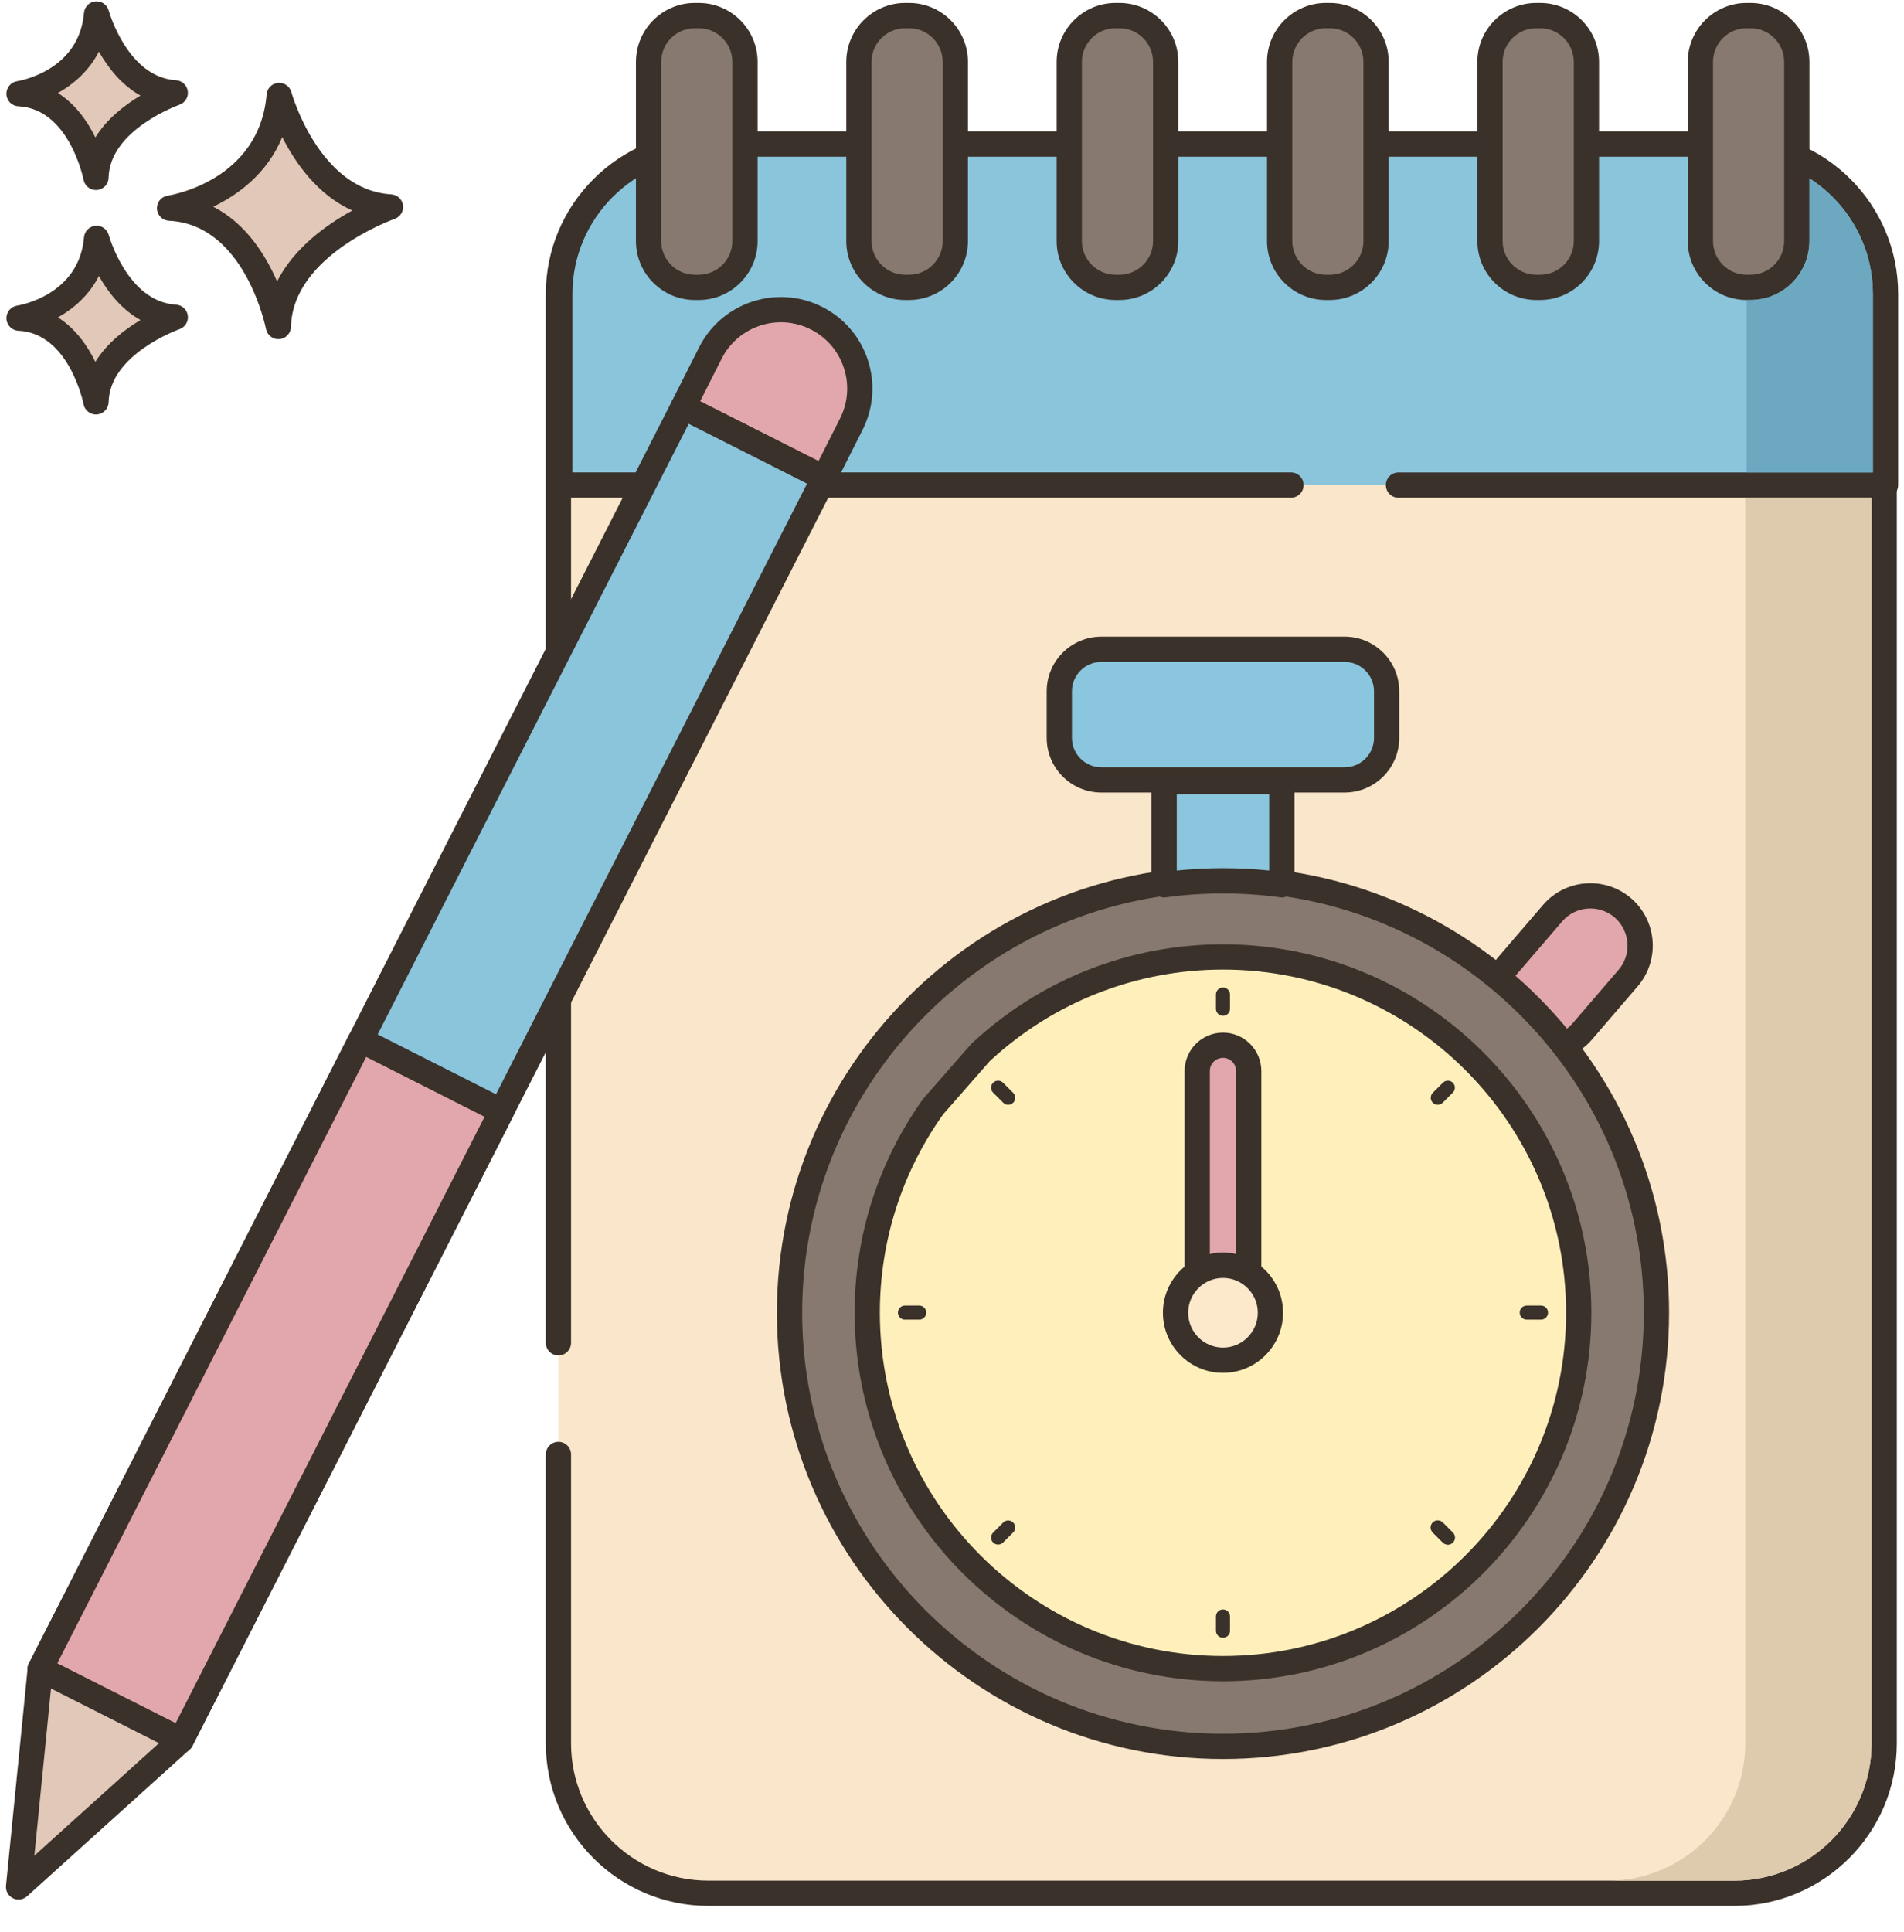
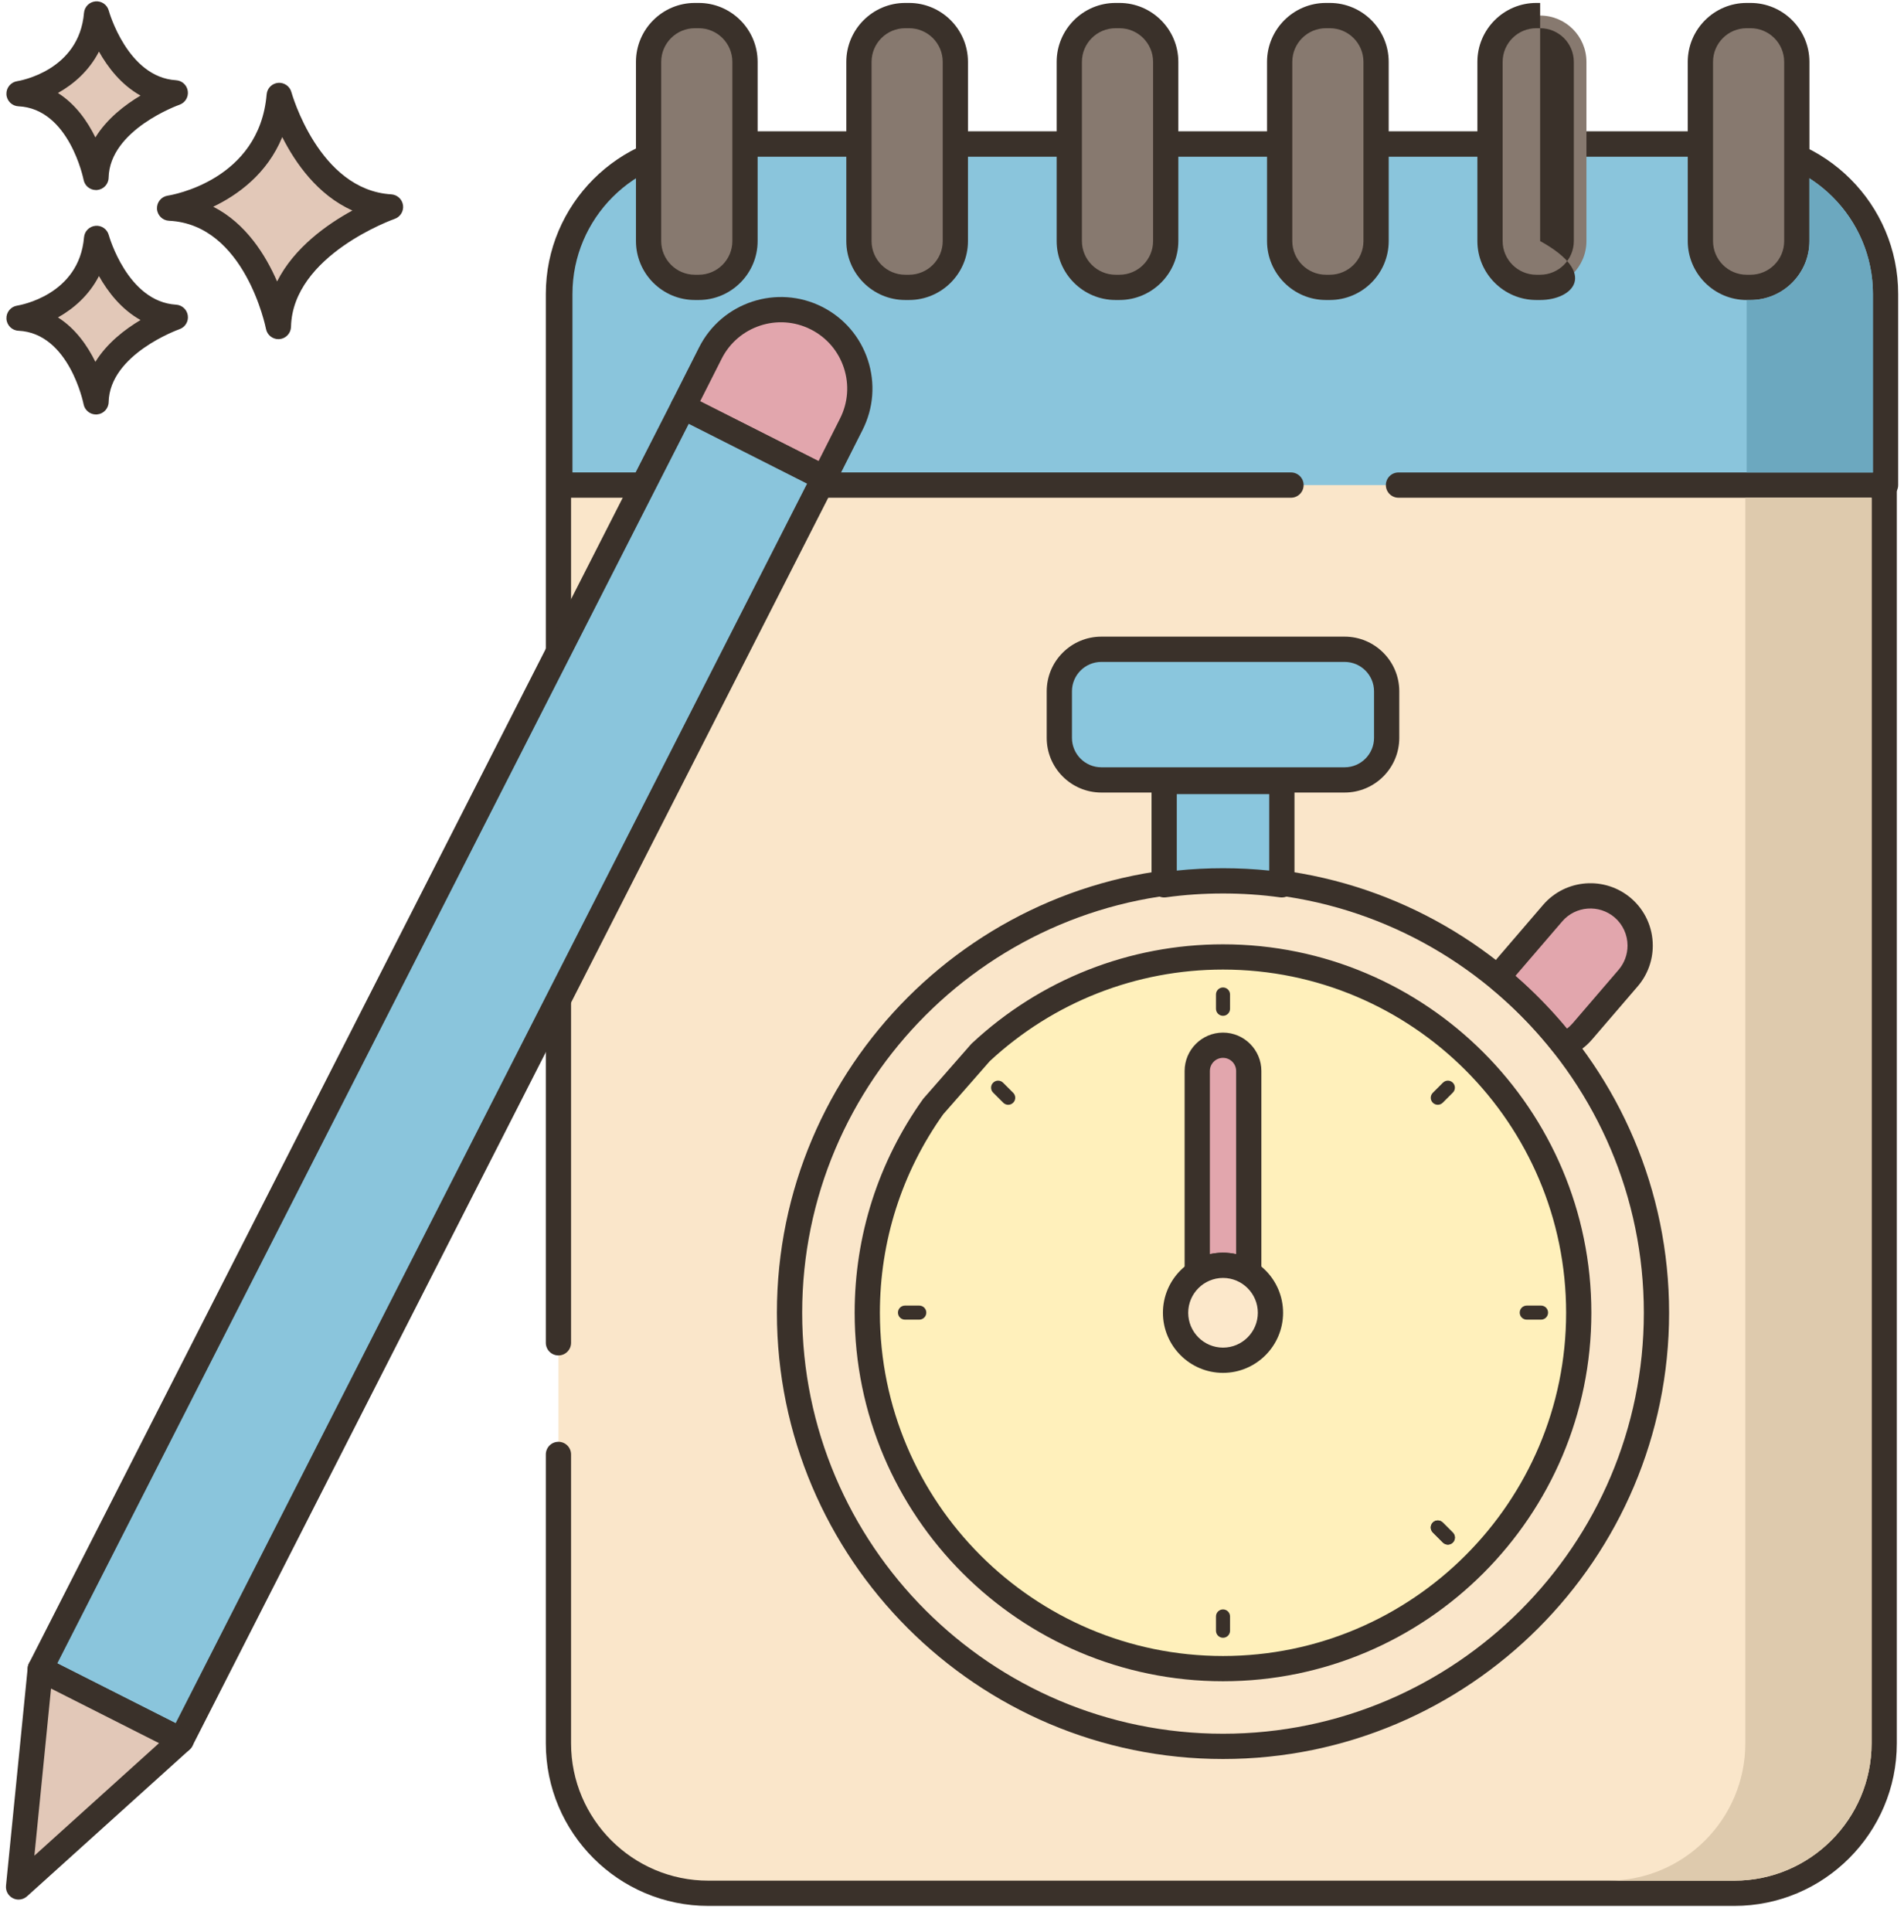
<svg xmlns="http://www.w3.org/2000/svg" width="70" height="71" viewBox="0 0 70 71" fill="none">
  <g clip-path="url(#clip0)">
    <path d="M10.266 3.507C10.266 3.507 11.32 7.424 14.357 7.606C14.357 7.606 10.304 9.006 10.236 12.001C10.236 12.001 9.438 7.801 6.236 7.65C6.236 7.651 9.965 7.086 10.266 3.507Z" fill="#E2C8B8" />
    <path d="M10.235 12.465C10.014 12.465 9.821 12.309 9.779 12.089C9.772 12.05 9.007 8.246 6.213 8.114C5.975 8.103 5.784 7.913 5.771 7.675C5.759 7.436 5.93 7.227 6.166 7.191C6.303 7.171 9.537 6.63 9.803 3.468C9.822 3.243 9.999 3.066 10.224 3.045C10.446 3.026 10.655 3.168 10.713 3.386C10.723 3.422 11.722 6.984 14.385 7.143C14.606 7.157 14.787 7.324 14.817 7.543C14.847 7.762 14.718 7.973 14.509 8.045C14.472 8.058 10.759 9.379 10.699 12.012C10.693 12.249 10.51 12.444 10.274 12.464C10.261 12.465 10.248 12.465 10.235 12.465ZM7.84 7.598C9.039 8.207 9.767 9.376 10.187 10.345C10.814 9.1 12.026 8.245 12.956 7.737C11.677 7.167 10.857 5.988 10.377 5.038C9.823 6.387 8.746 7.163 7.84 7.598Z" fill="#3A312A" />
    <path d="M3.552 8.762C3.552 8.762 4.297 11.533 6.445 11.661C6.445 11.661 3.578 12.652 3.53 14.769C3.53 14.769 2.965 11.799 0.701 11.692C0.701 11.692 3.338 11.293 3.552 8.762Z" fill="#E2C8B8" />
    <path d="M3.529 15.234C3.309 15.234 3.115 15.077 3.073 14.857C3.069 14.831 2.546 12.244 0.678 12.156C0.44 12.145 0.249 11.955 0.237 11.716C0.224 11.478 0.395 11.27 0.631 11.233C0.722 11.219 2.91 10.849 3.089 8.723C3.108 8.498 3.286 8.319 3.51 8.3C3.736 8.278 3.94 8.423 3.999 8.64C4.006 8.665 4.688 11.091 6.473 11.198C6.694 11.211 6.875 11.379 6.905 11.598C6.936 11.818 6.806 12.028 6.596 12.1C6.572 12.109 4.034 13.014 3.994 14.78C3.988 15.018 3.805 15.213 3.568 15.232C3.555 15.234 3.542 15.234 3.529 15.234ZM2.131 11.667C2.783 12.079 3.221 12.718 3.507 13.3C3.933 12.61 4.595 12.102 5.167 11.762C4.459 11.369 3.965 10.725 3.638 10.145C3.275 10.853 2.705 11.345 2.131 11.667Z" fill="#3A312A" />
    <path d="M3.552 0.512C3.552 0.512 4.297 3.284 6.445 3.412C6.445 3.412 3.578 4.403 3.53 6.521C3.53 6.521 2.965 3.55 0.701 3.444C0.701 3.444 3.338 3.044 3.552 0.512Z" fill="#E2C8B8" />
    <path d="M3.529 6.985C3.308 6.985 3.115 6.828 3.073 6.608C3.068 6.582 2.546 3.995 0.678 3.907C0.44 3.896 0.249 3.706 0.236 3.467C0.224 3.229 0.395 3.021 0.63 2.984C0.722 2.97 2.909 2.6 3.088 0.474C3.107 0.25 3.285 0.071 3.509 0.051C3.736 0.031 3.94 0.174 3.999 0.392C4.005 0.416 4.688 2.842 6.472 2.949C6.694 2.962 6.874 3.13 6.904 3.349C6.935 3.569 6.805 3.779 6.596 3.851C6.571 3.86 4.033 4.765 3.993 6.532C3.988 6.77 3.804 6.964 3.567 6.984C3.554 6.984 3.542 6.985 3.529 6.985ZM2.13 3.418C2.783 3.83 3.221 4.468 3.507 5.051C3.933 4.361 4.595 3.853 5.167 3.513C4.459 3.12 3.965 2.476 3.638 1.896C3.275 2.604 2.705 3.096 2.13 3.418Z" fill="#3A312A" />
    <path d="M20.532 53.455V64.075C20.532 67.118 22.998 69.585 26.041 69.585H63.762C66.805 69.585 69.272 67.118 69.272 64.075V10.806C69.272 7.763 66.805 5.296 63.762 5.296H26.041C22.999 5.296 20.532 7.763 20.532 10.806V53.455Z" fill="#FAE6CA" />
    <path d="M63.762 70.049H26.041C22.747 70.049 20.067 67.369 20.067 64.075V53.456C20.067 53.2 20.274 52.992 20.531 52.992C20.788 52.992 20.995 53.2 20.995 53.456V64.075C20.995 66.857 23.259 69.121 26.041 69.121H63.762C66.544 69.121 68.808 66.857 68.808 64.075V10.806C68.808 8.024 66.544 5.76 63.762 5.76H26.041C23.259 5.76 20.995 8.023 20.995 10.806V49.353C20.995 49.609 20.788 49.817 20.531 49.817C20.274 49.817 20.067 49.609 20.067 49.353V10.806C20.067 7.511 22.747 4.832 26.041 4.832H63.762C67.055 4.832 69.736 7.511 69.736 10.806V64.075C69.736 67.368 67.055 70.049 63.762 70.049Z" fill="#3A312A" />
    <path d="M51.416 17.829H69.322V10.806C69.322 7.763 66.855 5.296 63.812 5.296H26.091C23.049 5.296 20.581 7.763 20.581 10.806V17.828H51.416V17.829Z" fill="#8AC5DC" />
    <path d="M69.322 18.293H51.415C51.158 18.293 50.951 18.085 50.951 17.829C50.951 17.573 51.158 17.365 51.415 17.365H68.858V10.806C68.858 8.024 66.594 5.76 63.812 5.76H26.092C23.31 5.76 21.046 8.023 21.046 10.806V17.364H47.463C47.719 17.364 47.927 17.572 47.927 17.828C47.927 18.085 47.719 18.293 47.463 18.293H20.582C20.325 18.293 20.118 18.085 20.118 17.828V10.806C20.118 7.511 22.798 4.832 26.092 4.832H63.812C67.106 4.832 69.786 7.511 69.786 10.806V17.828C69.786 18.085 69.578 18.293 69.322 18.293Z" fill="#3A312A" />
    <path d="M23.845 8.86V2.274C23.845 1.334 24.606 0.572 25.547 0.572H25.688C26.627 0.572 27.39 1.334 27.39 2.274V8.86C27.39 9.8 26.627 10.562 25.688 10.562H25.547C24.607 10.562 23.845 9.8 23.845 8.86Z" fill="#87796F" />
    <path d="M25.688 11.026H25.547C24.352 11.026 23.381 10.053 23.381 8.86V2.274C23.381 1.08 24.352 0.108 25.547 0.108H25.688C26.882 0.108 27.854 1.08 27.854 2.274V8.86C27.854 10.054 26.882 11.026 25.688 11.026ZM25.547 1.037C24.864 1.037 24.309 1.591 24.309 2.274V8.86C24.309 9.542 24.864 10.098 25.547 10.098H25.688C26.37 10.098 26.925 9.542 26.925 8.86V2.274C26.925 1.591 26.37 1.037 25.688 1.037H25.547Z" fill="#3A312A" />
    <path d="M31.578 8.86V2.274C31.578 1.334 32.34 0.572 33.28 0.572H33.421C34.362 0.572 35.123 1.334 35.123 2.274V8.86C35.123 9.8 34.362 10.562 33.421 10.562H33.28C32.34 10.562 31.578 9.8 31.578 8.86Z" fill="#87796F" />
    <path d="M33.421 11.026H33.28C32.086 11.026 31.114 10.053 31.114 8.86V2.274C31.114 1.08 32.086 0.108 33.28 0.108H33.421C34.615 0.108 35.587 1.08 35.587 2.274V8.86C35.587 10.054 34.615 11.026 33.421 11.026ZM33.28 1.037C32.598 1.037 32.043 1.591 32.043 2.274V8.86C32.043 9.542 32.598 10.098 33.28 10.098H33.421C34.104 10.098 34.659 9.542 34.659 8.86V2.274C34.659 1.591 34.104 1.037 33.421 1.037H33.28Z" fill="#3A312A" />
    <path d="M39.312 8.86V2.274C39.312 1.334 40.074 0.572 41.014 0.572H41.155C42.096 0.572 42.857 1.334 42.857 2.274V8.86C42.857 9.8 42.096 10.562 41.155 10.562H41.014C40.074 10.562 39.312 9.8 39.312 8.86Z" fill="#87796F" />
    <path d="M41.155 11.026H41.014C39.82 11.026 38.848 10.053 38.848 8.86V2.274C38.848 1.08 39.82 0.108 41.014 0.108H41.155C42.349 0.108 43.321 1.08 43.321 2.274V8.86C43.321 10.054 42.349 11.026 41.155 11.026ZM41.014 1.037C40.332 1.037 39.776 1.591 39.776 2.274V8.86C39.776 9.542 40.332 10.098 41.014 10.098H41.155C41.838 10.098 42.393 9.542 42.393 8.86V2.274C42.393 1.591 41.838 1.037 41.155 1.037H41.014Z" fill="#3A312A" />
    <path d="M47.047 8.86V2.274C47.047 1.334 47.808 0.572 48.749 0.572H48.889C49.83 0.572 50.591 1.334 50.591 2.274V8.86C50.591 9.8 49.83 10.562 48.889 10.562H48.749C47.808 10.562 47.047 9.8 47.047 8.86Z" fill="#87796F" />
    <path d="M48.889 11.026H48.748C47.554 11.026 46.582 10.053 46.582 8.86V2.274C46.582 1.08 47.554 0.108 48.748 0.108H48.889C50.083 0.108 51.055 1.08 51.055 2.274V8.86C51.055 10.054 50.083 11.026 48.889 11.026ZM48.749 1.037C48.066 1.037 47.511 1.591 47.511 2.274V8.86C47.511 9.542 48.066 10.098 48.749 10.098H48.889C49.572 10.098 50.127 9.542 50.127 8.86V2.274C50.127 1.591 49.572 1.037 48.889 1.037H48.749Z" fill="#3A312A" />
    <path d="M54.78 8.86V2.274C54.78 1.334 55.542 0.572 56.482 0.572H56.623C57.563 0.572 58.325 1.334 58.325 2.274V8.86C58.325 9.8 57.563 10.562 56.623 10.562H56.482C55.542 10.562 54.78 9.8 54.78 8.86Z" fill="#87796F" />
-     <path d="M56.623 11.026H56.482C55.288 11.026 54.316 10.053 54.316 8.86V2.274C54.316 1.08 55.288 0.108 56.482 0.108H56.623C57.818 0.108 58.789 1.08 58.789 2.274V8.86C58.789 10.054 57.818 11.026 56.623 11.026ZM56.482 1.037C55.8 1.037 55.244 1.591 55.244 2.274V8.86C55.244 9.542 55.8 10.098 56.482 10.098H56.623C57.305 10.098 57.861 9.542 57.861 8.86V2.274C57.861 1.591 57.305 1.037 56.623 1.037H56.482Z" fill="#3A312A" />
+     <path d="M56.623 11.026H56.482C55.288 11.026 54.316 10.053 54.316 8.86V2.274C54.316 1.08 55.288 0.108 56.482 0.108H56.623V8.86C58.789 10.054 57.818 11.026 56.623 11.026ZM56.482 1.037C55.8 1.037 55.244 1.591 55.244 2.274V8.86C55.244 9.542 55.8 10.098 56.482 10.098H56.623C57.305 10.098 57.861 9.542 57.861 8.86V2.274C57.861 1.591 57.305 1.037 56.623 1.037H56.482Z" fill="#3A312A" />
    <path d="M62.514 8.86V2.274C62.514 1.334 63.276 0.572 64.216 0.572H64.357C65.297 0.572 66.059 1.334 66.059 2.274V8.86C66.059 9.8 65.297 10.562 64.357 10.562H64.216C63.276 10.562 62.514 9.8 62.514 8.86Z" fill="#87796F" />
    <path d="M64.357 11.026H64.216C63.022 11.026 62.05 10.053 62.05 8.86V2.274C62.05 1.08 63.022 0.108 64.216 0.108H64.357C65.552 0.108 66.523 1.08 66.523 2.274V8.86C66.523 10.054 65.552 11.026 64.357 11.026ZM64.216 1.037C63.533 1.037 62.979 1.591 62.979 2.274V8.86C62.979 9.542 63.533 10.098 64.216 10.098H64.357C65.04 10.098 65.595 9.542 65.595 8.86V2.274C65.595 1.591 65.04 1.037 64.357 1.037H64.216Z" fill="#3A312A" />
    <path d="M30.297 17.571L31.298 15.591C32.021 14.161 31.448 12.415 30.017 11.693C28.587 10.97 26.842 11.543 26.119 12.973L25.118 14.954L30.297 17.571Z" fill="#E2A6AD" />
    <path d="M30.297 18.036C30.226 18.036 30.155 18.019 30.087 17.986L24.908 15.368C24.679 15.252 24.587 14.973 24.703 14.744L25.704 12.764C26.541 11.107 28.569 10.441 30.226 11.278C31.029 11.684 31.625 12.378 31.906 13.231C32.186 14.086 32.117 14.998 31.712 15.801L30.712 17.781C30.629 17.943 30.466 18.036 30.297 18.036ZM25.741 14.749L30.093 16.948L30.884 15.382C31.178 14.8 31.228 14.14 31.025 13.521C30.821 12.903 30.39 12.4 29.808 12.107C28.609 11.5 27.139 11.983 26.533 13.182L25.741 14.749Z" fill="#3A312A" />
    <path d="M30.297 17.572L6.66 63.958L1.481 61.341L25.117 14.954L30.297 17.572Z" fill="#8AC5DC" />
    <path d="M6.66 64.422C6.59 64.422 6.518 64.407 6.451 64.373L1.272 61.755C1.162 61.699 1.078 61.602 1.039 61.485C1.001 61.367 1.011 61.24 1.067 61.13L24.704 14.743C24.82 14.515 25.098 14.424 25.327 14.54L30.507 17.157C30.616 17.213 30.7 17.31 30.738 17.428C30.777 17.545 30.767 17.672 30.711 17.782L7.074 64.169C6.992 64.33 6.829 64.422 6.66 64.422ZM2.106 61.136L6.457 63.336L29.672 17.776L25.321 15.577L2.106 61.136Z" fill="#3A312A" />
-     <path d="M13.26 38.223L1.481 61.341L6.66 63.958L18.44 40.841L13.26 38.223Z" fill="#E2A6AD" />
-     <path d="M6.66 64.422C6.59 64.422 6.518 64.407 6.451 64.373L1.272 61.755C1.162 61.699 1.078 61.602 1.039 61.484C1.001 61.367 1.011 61.24 1.067 61.13L12.847 38.013C12.963 37.784 13.242 37.694 13.47 37.809L18.649 40.427C18.759 40.483 18.843 40.58 18.881 40.697C18.919 40.815 18.91 40.942 18.853 41.052L7.074 64.169C6.992 64.33 6.829 64.422 6.66 64.422ZM2.106 61.136L6.457 63.336L17.816 41.046L13.464 38.846L2.106 61.136Z" fill="#3A312A" />
    <path d="M6.66 63.959L1.481 61.341L0.683 69.353L6.66 63.959Z" fill="#E2C8B8" />
    <path d="M0.683 69.817C0.612 69.817 0.54 69.8 0.474 69.766C0.302 69.681 0.202 69.498 0.221 69.306L1.019 61.295C1.034 61.142 1.124 61.007 1.258 60.933C1.393 60.86 1.554 60.858 1.691 60.926L6.87 63.544C7.007 63.613 7.101 63.745 7.121 63.897C7.141 64.048 7.085 64.201 6.972 64.303L0.994 69.697C0.907 69.775 0.796 69.817 0.683 69.817ZM1.876 62.06L1.264 68.203L5.847 64.067L1.876 62.06Z" fill="#3A312A" />
    <path d="M64.166 18.293V64.076C64.166 66.858 61.904 69.121 59.122 69.121H63.763C66.545 69.121 68.808 66.858 68.808 64.076V18.293H64.166Z" fill="#DECAAD" />
    <path d="M68.857 10.805V17.365H64.215V11.027H64.357C65.552 11.027 66.523 10.055 66.523 8.861V6.559C67.926 7.456 68.857 9.022 68.857 10.805Z" fill="#6CA8BF" />
    <path d="M60.3 34.754C60.3 35.178 60.156 35.602 59.859 35.947L58.18 37.901C57.987 38.127 57.75 38.293 57.492 38.398C56.788 37.508 55.993 36.692 55.12 35.969C55.189 35.808 55.285 35.654 55.404 35.515L57.083 33.562C57.741 32.796 58.896 32.709 59.664 33.366C60.086 33.728 60.3 34.239 60.3 34.754Z" fill="#E2A6AD" />
    <path d="M57.492 38.863C57.352 38.863 57.217 38.8 57.127 38.685C56.444 37.821 55.67 37.027 54.825 36.327C54.666 36.195 54.613 35.976 54.694 35.787C54.782 35.58 54.903 35.387 55.052 35.213L56.731 33.259C57.554 32.301 59.005 32.191 59.966 33.014C60.474 33.45 60.764 34.084 60.764 34.755C60.764 35.304 60.568 35.834 60.211 36.25L58.532 38.204C58.295 38.481 58.003 38.691 57.666 38.828C57.61 38.851 57.55 38.863 57.492 38.863ZM55.717 35.867C56.397 36.458 57.031 37.108 57.609 37.805C57.688 37.746 57.761 37.677 57.827 37.6L59.507 35.645C59.719 35.398 59.836 35.082 59.836 34.755C59.836 34.356 59.663 33.978 59.362 33.719C58.79 33.23 57.925 33.294 57.435 33.864L55.756 35.818C55.743 35.834 55.73 35.85 55.717 35.867Z" fill="#3A312A" />
-     <path d="M60.9 48.249C60.9 57.051 53.765 64.186 44.964 64.186C36.162 64.186 29.027 57.051 29.027 48.249C29.027 39.448 36.162 32.313 44.964 32.313C53.765 32.313 60.9 39.448 60.9 48.249Z" fill="#87796F" />
    <path d="M44.964 64.65C35.921 64.65 28.563 57.292 28.563 48.249C28.563 39.206 35.92 31.849 44.964 31.849C54.007 31.849 61.364 39.206 61.364 48.249C61.364 57.292 54.007 64.65 44.964 64.65ZM44.964 32.778C36.432 32.778 29.492 39.718 29.492 48.249C29.492 56.781 36.432 63.721 44.964 63.721C53.495 63.721 60.435 56.781 60.435 48.249C60.435 39.718 53.495 32.778 44.964 32.778Z" fill="#3A312A" />
    <path d="M34.31 40.667C32.785 42.807 31.885 45.422 31.885 48.249C31.885 55.473 37.74 61.328 44.964 61.328C52.187 61.328 58.042 55.473 58.042 48.249C58.042 41.026 52.187 35.171 44.964 35.171C41.52 35.171 38.39 36.504 36.055 38.678L34.31 40.667Z" fill="#FFF0BB" />
    <path d="M44.963 61.792C37.496 61.792 31.421 55.717 31.421 48.249C31.421 45.417 32.289 42.702 33.932 40.398C33.942 40.385 33.951 40.373 33.962 40.361L35.705 38.372C35.715 38.36 35.727 38.349 35.739 38.339C38.253 35.997 41.53 34.707 44.963 34.707C52.431 34.707 58.506 40.782 58.506 48.249C58.506 55.717 52.431 61.792 44.963 61.792ZM34.675 40.956C33.153 43.098 32.349 45.619 32.349 48.249C32.349 55.205 38.008 60.864 44.963 60.864C51.919 60.864 57.578 55.205 57.578 48.249C57.578 41.294 51.919 35.635 44.963 35.635C41.773 35.635 38.728 36.83 36.388 39.002L34.675 40.956Z" fill="#3A312A" />
    <path d="M47.127 28.723V32.521C46.42 32.423 45.697 32.374 44.964 32.374C44.23 32.374 43.506 32.423 42.8 32.521V28.723H47.127Z" fill="#8AC6DD" />
    <path d="M47.127 32.985C47.106 32.985 47.084 32.984 47.063 32.981C45.697 32.791 44.23 32.791 42.863 32.981C42.731 32.998 42.596 32.959 42.495 32.871C42.394 32.782 42.336 32.655 42.336 32.521V28.723C42.336 28.467 42.544 28.259 42.8 28.259H47.127C47.384 28.259 47.591 28.467 47.591 28.723V32.521C47.591 32.655 47.533 32.782 47.431 32.871C47.347 32.945 47.238 32.985 47.127 32.985ZM44.964 31.91C45.535 31.91 46.104 31.939 46.663 31.997V29.187H43.264V31.997C43.823 31.939 44.392 31.91 44.964 31.91Z" fill="#3A312A" />
    <path d="M42.105 23.863H40.492C39.638 23.863 38.947 24.555 38.947 25.408V27.12C38.947 27.973 39.638 28.665 40.492 28.665H49.436C50.289 28.665 50.981 27.973 50.981 27.12V25.408C50.981 24.555 50.289 23.863 49.436 23.863H42.105Z" fill="#8AC6DD" />
    <path d="M49.435 29.129H40.491C39.383 29.129 38.482 28.228 38.482 27.12V25.408C38.482 24.3 39.383 23.399 40.491 23.399H49.435C50.543 23.399 51.444 24.3 51.444 25.408V27.12C51.444 28.228 50.543 29.129 49.435 29.129ZM40.491 24.328C39.895 24.328 39.41 24.812 39.41 25.408V27.12C39.41 27.716 39.895 28.201 40.491 28.201H49.435C50.031 28.201 50.516 27.716 50.516 27.12V25.408C50.516 24.812 50.031 24.328 49.435 24.328H40.491Z" fill="#3A312A" />
    <path d="M44.964 36.293C44.821 36.293 44.705 36.408 44.705 36.551V37.076C44.705 37.219 44.821 37.335 44.964 37.335C45.106 37.335 45.222 37.219 45.222 37.076V36.551C45.222 36.408 45.106 36.293 44.964 36.293Z" fill="#3A312A" />
    <path d="M44.964 59.152C44.821 59.152 44.705 59.268 44.705 59.411V59.936C44.705 60.079 44.821 60.194 44.964 60.194C45.106 60.194 45.222 60.079 45.222 59.936V59.411C45.222 59.268 45.106 59.152 44.964 59.152Z" fill="#3A312A" />
    <path d="M56.914 48.243C56.914 48.101 56.799 47.985 56.656 47.985H56.131C55.988 47.985 55.872 48.101 55.872 48.243C55.872 48.386 55.988 48.502 56.131 48.502H56.656C56.799 48.502 56.914 48.386 56.914 48.243Z" fill="#3A312A" />
    <path d="M34.055 48.243C34.055 48.101 33.939 47.985 33.796 47.985H33.271C33.128 47.985 33.013 48.101 33.013 48.243C33.013 48.386 33.128 48.502 33.271 48.502H33.796C33.939 48.502 34.055 48.386 34.055 48.243Z" fill="#3A312A" />
    <path d="M53.413 39.793C53.313 39.692 53.149 39.692 53.048 39.793L52.677 40.164C52.576 40.265 52.576 40.429 52.677 40.529C52.778 40.63 52.941 40.63 53.042 40.529L53.413 40.158C53.514 40.057 53.514 39.894 53.413 39.793Z" fill="#3A312A" />
-     <path d="M37.249 55.958C37.148 55.857 36.985 55.857 36.884 55.958L36.513 56.329C36.412 56.43 36.412 56.593 36.513 56.694C36.614 56.795 36.777 56.795 36.878 56.694L37.249 56.323C37.35 56.222 37.35 56.059 37.249 55.958Z" fill="#3A312A" />
    <path d="M53.413 56.694C53.514 56.593 53.514 56.43 53.413 56.329L53.042 55.958C52.941 55.857 52.778 55.857 52.677 55.958C52.576 56.059 52.576 56.222 52.677 56.323L53.048 56.694C53.149 56.795 53.313 56.795 53.413 56.694Z" fill="#3A312A" />
    <path d="M37.249 40.529C37.35 40.429 37.35 40.265 37.249 40.164L36.878 39.793C36.777 39.692 36.614 39.692 36.513 39.793C36.412 39.894 36.412 40.057 36.513 40.158L36.884 40.529C36.985 40.631 37.148 40.631 37.249 40.529Z" fill="#3A312A" />
    <path d="M53.413 56.694C53.312 56.795 53.149 56.795 53.048 56.694L52.677 56.324C52.576 56.222 52.576 56.059 52.677 55.958C52.778 55.857 52.942 55.857 53.043 55.958L53.413 56.328C53.514 56.429 53.514 56.593 53.413 56.694Z" fill="#3A312A" />
    <path d="M44.016 44.328V46.786C44.289 46.609 44.615 46.506 44.964 46.506C45.312 46.506 45.637 46.609 45.91 46.786V39.363C45.91 38.839 45.486 38.416 44.964 38.416C44.441 38.416 44.016 38.84 44.016 39.363V44.328Z" fill="#E2A6AD" />
    <path d="M45.91 47.25C45.822 47.25 45.734 47.225 45.657 47.175C45.245 46.907 44.682 46.907 44.269 47.175C44.126 47.269 43.944 47.275 43.795 47.194C43.645 47.113 43.552 46.957 43.552 46.786V39.364C43.552 38.586 44.185 37.952 44.963 37.952C45.741 37.952 46.374 38.586 46.374 39.364V46.786C46.374 46.957 46.281 47.113 46.132 47.194C46.062 47.232 45.986 47.25 45.91 47.25ZM44.964 46.042C45.127 46.042 45.289 46.06 45.446 46.095V39.363C45.446 39.097 45.23 38.88 44.964 38.88C44.697 38.88 44.481 39.096 44.481 39.363V46.095C44.638 46.06 44.8 46.042 44.964 46.042Z" fill="#3A312A" />
    <path d="M46.708 48.249C46.708 49.213 45.927 49.994 44.964 49.994C44 49.994 43.219 49.213 43.219 48.249C43.219 47.286 44 46.505 44.964 46.505C45.927 46.505 46.708 47.286 46.708 48.249Z" fill="#FCE8CB" />
    <path d="M44.964 50.458C43.746 50.458 42.755 49.467 42.755 48.249C42.755 47.032 43.746 46.041 44.964 46.041C46.181 46.041 47.172 47.032 47.172 48.249C47.172 49.467 46.181 50.458 44.964 50.458ZM44.964 46.969C44.258 46.969 43.684 47.544 43.684 48.249C43.684 48.955 44.258 49.53 44.964 49.53C45.669 49.53 46.244 48.955 46.244 48.249C46.244 47.544 45.669 46.969 44.964 46.969Z" fill="#3A312A" />
  </g>
  <defs>
    <clipPath id="clip0">
      <rect width="70" height="70" fill="white" transform="translate(0 0.049)" />
    </clipPath>
  </defs>
</svg>